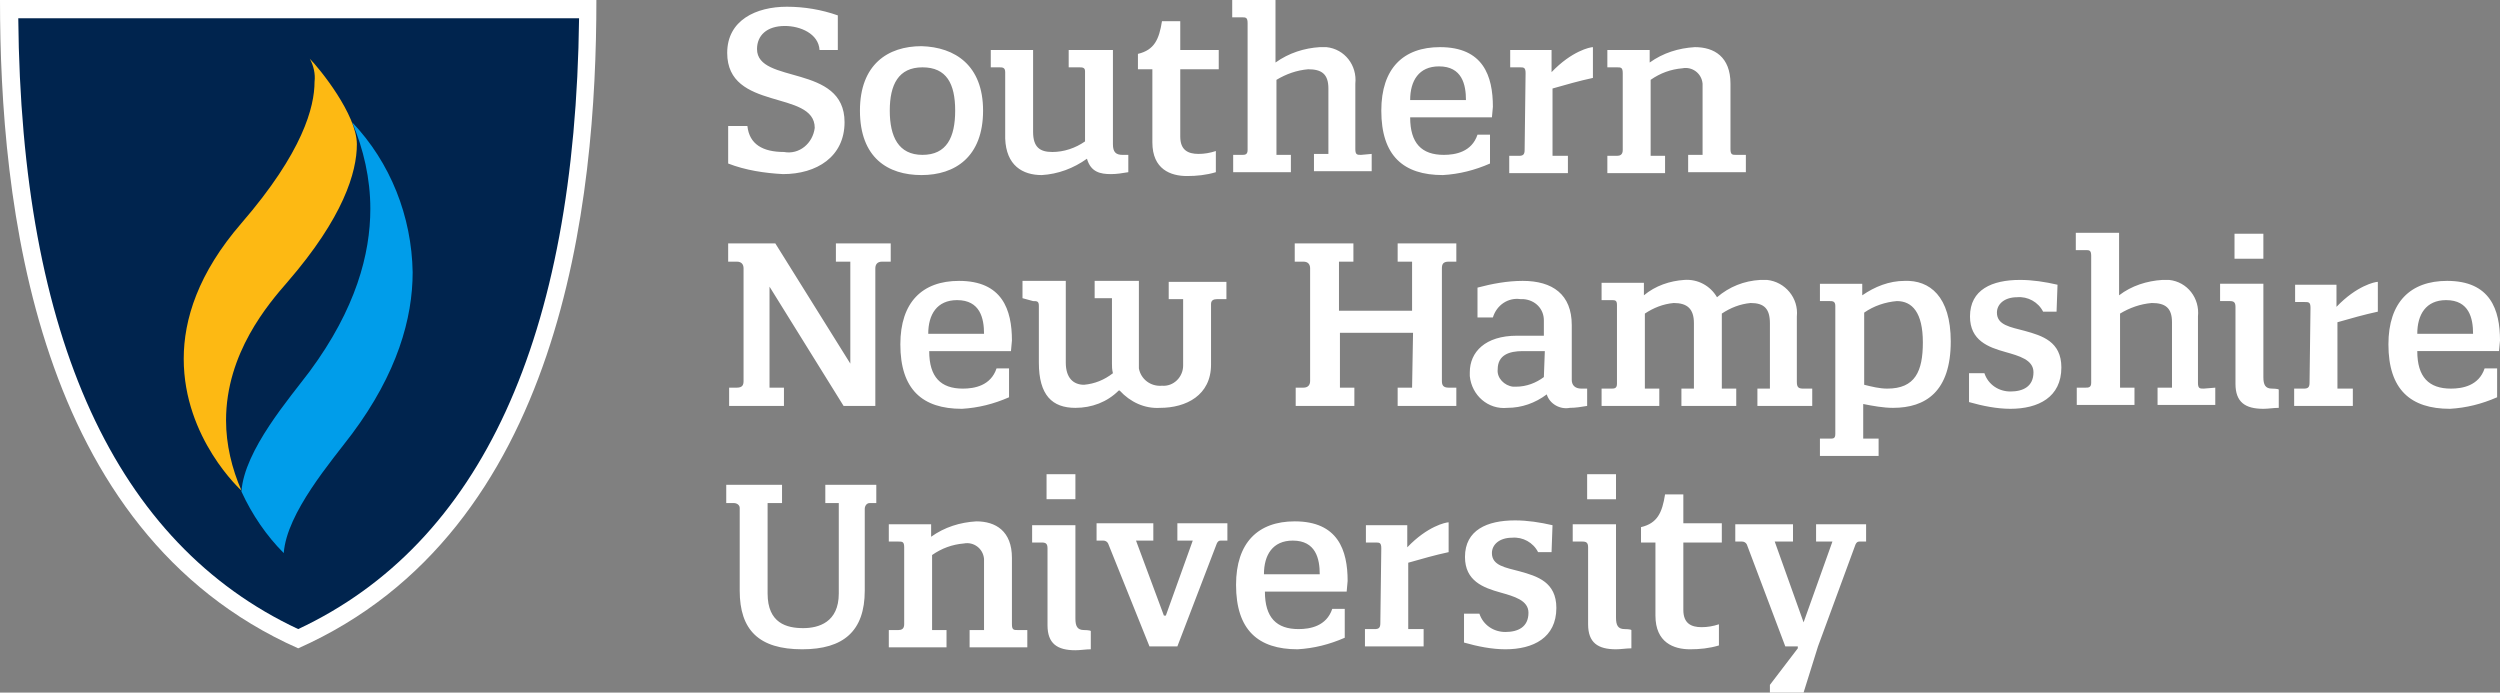
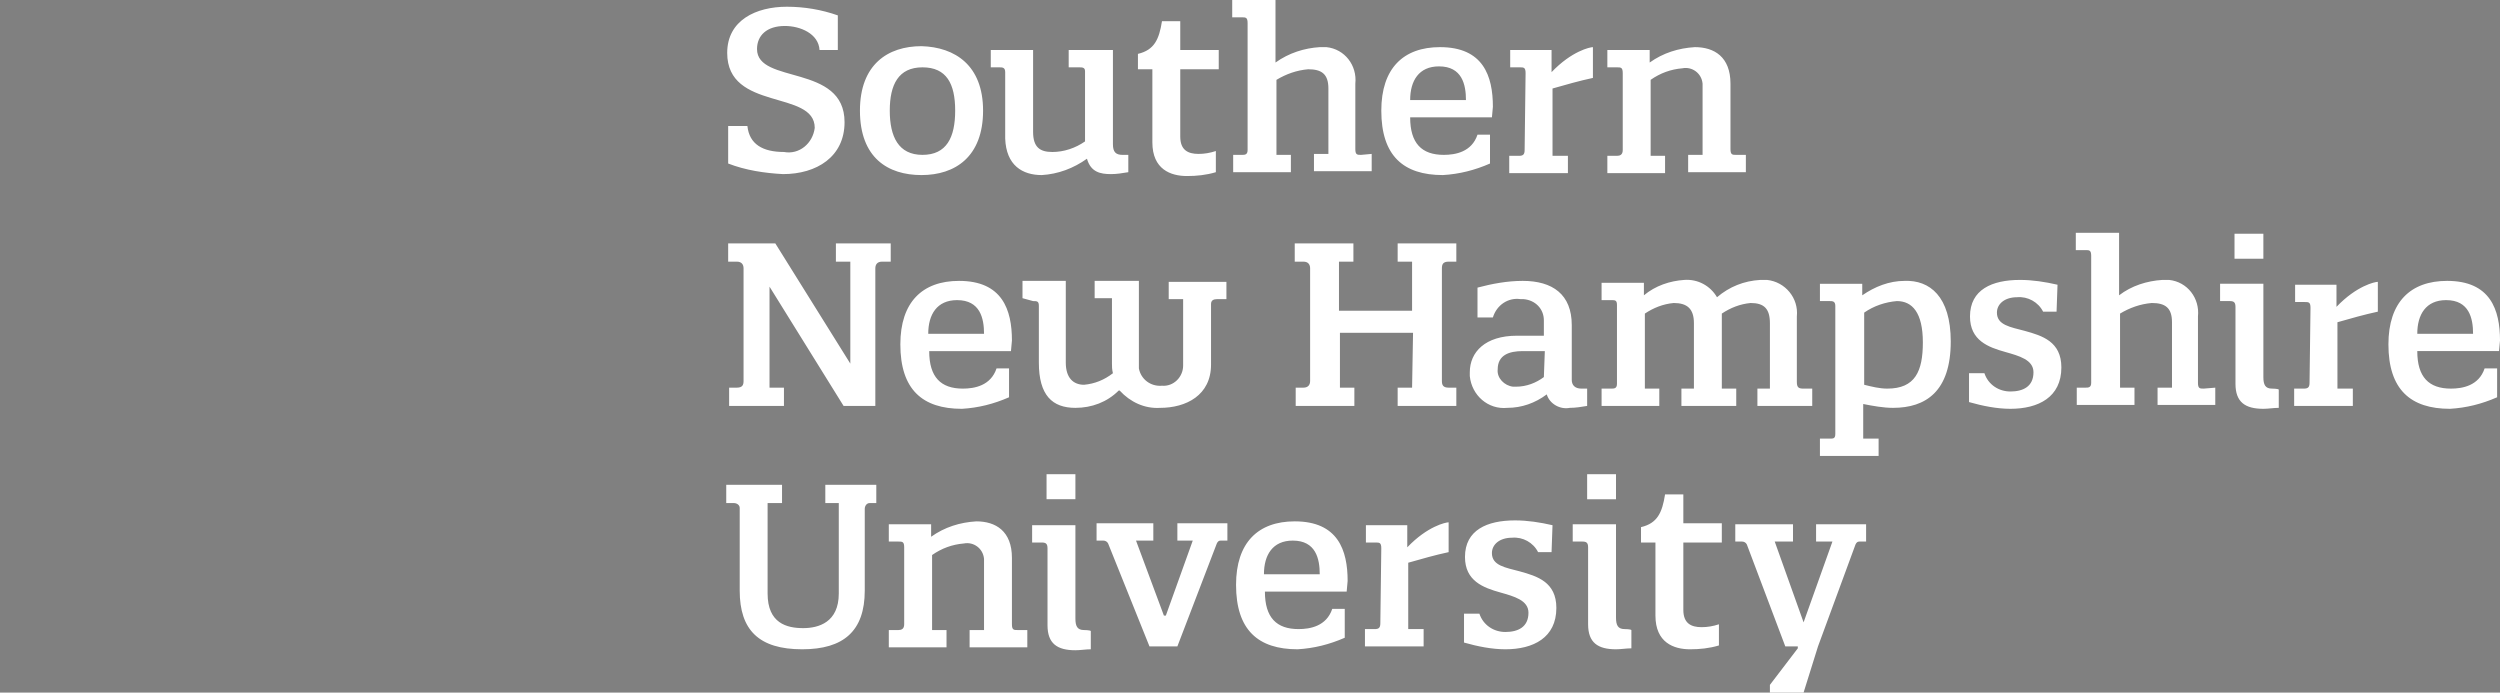
<svg xmlns="http://www.w3.org/2000/svg" enable-background="new 0 0 259.9 72" viewBox="0 0 259.9 72">
  <rect x="0" y="0" width="259.9" height="72" fill="#808080" stroke="none" />
  <path d="m84.7 13.3c0-4-9.1-1.7-9.1-7.8 0-3.4 3-4.8 6.2-4.8 1.8 0 3.6.3 5.3.9v3.6h-1.9c-.1-1.7-2-2.5-3.6-2.5-1.9 0-2.9 1-2.9 2.4 0 3.7 9.1 1.5 9.1 7.6 0 3.6-2.9 5.4-6.4 5.4-1.9-.1-3.9-.4-5.7-1.1v-3.9h2c.2 1.9 1.6 2.7 3.8 2.7 1.6.3 3-.9 3.2-2.5zm17.5-1.8c0 4.8-2.9 6.7-6.4 6.7s-6.4-1.8-6.4-6.7c0-4.8 2.9-6.7 6.4-6.7 3.5.1 6.4 2 6.4 6.7zm-2.9 0c0-2.8-.9-4.5-3.4-4.5s-3.4 1.8-3.4 4.5.9 4.6 3.4 4.6 3.4-1.8 3.4-4.6zm9 6.7c1.7-.1 3.3-.7 4.7-1.7.4 1.4 1.4 1.6 2.5 1.6.6 0 1.2-.1 1.8-.2v-1.8h-.6c-.7 0-1-.3-1-1.1v-9.8h-4.6v1.8h1.1c.3 0 .6 0 .6.4v7.3c-1 .7-2.2 1.1-3.4 1.1-1.3 0-2-.5-2-2.1v-8.5h-4.4v1.8h.9c.3 0 .6 0 .6.5v6.9c.1 2.8 1.8 3.8 3.8 3.8zm14.4-11h4v-2h-4v-3h-1.9c-.3 1.9-.8 3-2.5 3.4v1.6h1.5v7.6c0 2.8 1.9 3.5 3.6 3.5 1 0 2-.1 3-.4v-2.2c-.6.2-1.2.3-1.8.3-1.1 0-1.9-.4-1.9-1.8zm18.8 8.9c-.4 0-.6 0-.6-.6v-6.8c.2-1.9-1.1-3.6-3-3.8-.2 0-.5 0-.7 0-1.6.1-3.2.6-4.6 1.6v-6.5h-4.5v1.8h1c.4 0 .6 0 .6.6v13.2c0 .5-.3.5-.6.5h-.9v1.8h6v-1.8h-1.5v-7.8c1-.6 2.1-1 3.3-1.1 1.4 0 2.1.5 2.1 2v6.8h-1.5v1.8h6v-1.8zm13.6-3.9h-8.5c0 2.7 1.2 3.9 3.5 3.9 1.2 0 2.9-.3 3.5-2.1h1.3v3c-1.6.7-3.2 1.1-4.9 1.2-4.1 0-6.4-2-6.4-6.7 0-4.4 2.3-6.6 6.1-6.6 4.5 0 5.5 3 5.5 6.2zm-2.7-1.8c0-1.6-.4-3.5-2.8-3.5-2.1 0-3 1.5-3 3.5zm6.1 5.2c0 .5-.2.6-.6.6h-1v1.8h6.1v-1.8h-1.6v-7c1.4-.4 2.8-.8 4.2-1.1v-3.2c-.3 0-2.2.4-4.3 2.6v-2.3h-4.3v1.8h1c.4 0 .6 0 .6.6zm10.2 0c0 .5-.3.6-.6.6h-1v1.8h6v-1.8h-1.5v-7.9c1-.7 2.1-1.1 3.3-1.2 1-.2 2 .5 2.1 1.6v.6 6.8h-1.5v1.8h6v-1.8h-1c-.4 0-.6 0-.6-.6v-6.8c0-2.8-1.7-3.8-3.7-3.8-1.7.1-3.3.6-4.7 1.6v-1.3h-4.4v1.8h1c.4 0 .6 0 .6.6zm-88.1 9.7h-4.9v1.9h.9c.5 0 .7.3.7.7v11.7c0 .4-.1.7-.7.7h-.8v1.9h5.7v-1.9h-1.5v-10.5l7.7 12.4h3.3v-14.3c0-.4.2-.7.7-.7h.9v-1.9h-5.7v1.9h1.5v10.6zm24.5 11.2h-8.5c0 2.7 1.2 3.9 3.5 3.9 1.2 0 2.9-.3 3.5-2.1h1.3v3c-1.6.7-3.2 1.1-4.9 1.2-4.1 0-6.4-2-6.4-6.7 0-4.4 2.3-6.6 6.1-6.6 4.5 0 5.5 3 5.5 6.2zm-2.8-1.8c0-1.6-.4-3.5-2.8-3.5-2.1 0-3 1.5-3 3.5zm5.1-3.4c.4 0 .6 0 .6.5v5.9c0 3.4 1.4 4.7 3.8 4.7 1.7 0 3.3-.6 4.5-1.8h.1c1.1 1.2 2.6 1.9 4.2 1.8 2.7 0 5.3-1.3 5.3-4.5v-6.3c0-.4.3-.5.6-.5h1v-1.8h-6v1.8h1.5v6.9c0 1.2-1 2.2-2.2 2.1-1.2.1-2.2-.7-2.4-1.8 0-.1 0-.2 0-.4v-8.7h-4.6v1.8h1.8v6.8c0 .3 0 .6.1 1-.9.7-1.9 1.1-3 1.2-1.1 0-1.9-.7-1.9-2.3v-8.5h-4.5v1.8zm39.4 9h-1.5v1.9h6.1v-1.9h-.8c-.6 0-.7-.3-.7-.7v-11.7c0-.4.1-.7.7-.7h.8v-1.9h-6.1v1.9h1.5v5.1h-7.6v-5.1h1.5v-1.9h-6.1v1.9h.9c.5 0 .7.3.7.7v11.7c0 .4-.2.7-.7.7h-.8v1.9h6.1v-1.9h-1.5v-5.7h7.6zm18.2.1v1.8c-.6.1-1.2.2-1.8.2-1 .2-2.1-.4-2.4-1.4-1.2.9-2.6 1.4-4.1 1.4-2 .2-3.7-1.3-3.9-3.3 0-.1 0-.3 0-.4 0-2.1 1.6-3.8 4.9-3.8h2.8v-1.6c0-1.2-.9-2.1-2.1-2.2-.1 0-.2 0-.3 0-1.3-.2-2.5.6-2.9 1.9h-1.6v-3.1c1.5-.4 3.1-.7 4.7-.7 3.1 0 5.1 1.4 5.1 4.6v5.7c0 .5.3.9 1 .9zm-4.4-3.9h-2.3c-1.4 0-2.6.4-2.6 1.9-.1.9.7 1.7 1.6 1.8h.3c1.1 0 2.1-.4 2.9-1zm7.5 3.4c0 .5-.3.5-.6.5h-1v1.8h6v-1.8h-1.5v-7.8c.9-.6 1.9-1 3-1.1 1.4 0 2.1.6 2.1 2.1v6.8h-1.3v1.8h5.7v-1.8h-1.5v-7.8c.9-.6 1.9-1 3-1.1 1.4 0 2 .6 2 2.1v6.8h-1.3v1.8h5.7v-1.8h-.9c-.5 0-.7-.1-.7-.7v-6.8c.2-1.9-1.2-3.6-3.1-3.8-.2 0-.5 0-.7 0-1.7.1-3.2.7-4.5 1.8-.7-1.2-2-1.9-3.4-1.8-1.5.1-3 .6-4.2 1.6v-1.3h-4.4v1.8h1c.4 0 .6 0 .6.5zm34.7-4.4c0 5.2-2.6 6.9-6 6.9-1 0-2.1-.2-3.1-.4v3.6h1.6v1.8h-6.1v-1.8h1c.4 0 .6 0 .6-.5v-13.3c0-.5-.3-.5-.6-.5h-1v-1.8h4.4v1.2c1.3-.9 2.8-1.5 4.4-1.5 2.6-.1 4.8 1.6 4.8 6.3zm-2.9.1c0-3.1-1.1-4.3-2.7-4.3-1.2.1-2.4.5-3.4 1.2v7.5c.8.2 1.6.4 2.4.4 2.9 0 3.7-1.8 3.7-4.8zm14-6c-1.3-.3-2.6-.5-3.9-.5-2.9 0-5.2 1-5.2 3.8 0 2.5 1.9 3.2 3.7 3.7 1.4.4 2.9.8 2.9 2.1 0 1.5-1.1 2-2.4 2-1.2 0-2.3-.7-2.7-1.9h-1.6v3c1.4.4 2.9.7 4.3.7 2.9 0 5.3-1.2 5.3-4.3 0-2.7-2-3.3-3.8-3.8-1.5-.4-2.9-.6-2.9-1.9 0-.9.8-1.6 2.1-1.6 1.1-.1 2.2.5 2.7 1.5h1.4zm15.2 10.8c-.4 0-.6 0-.6-.6v-6.9c.2-1.9-1.1-3.6-3-3.8-.2 0-.5 0-.7 0-1.6.1-3.2.6-4.5 1.6v-6.5h-4.5v1.8h1c.4 0 .6 0 .6.6v13.2c0 .5-.3.5-.6.5h-.9v1.8h6v-1.8h-1.5v-7.7c1-.6 2.1-1 3.3-1.1 1.4 0 2.1.5 2.1 2v6.8h-1.5v1.8h6v-1.8zm7.1 0c-.7 0-.9-.4-.9-1.2v-9.7h-4.5v1.8h1c.4 0 .6.1.6.6v8c0 1.9 1 2.6 2.9 2.6.5 0 1.1-.1 1.6-.1v-1.9c-.1-.1-.7-.1-.7-.1zm-3.9-13.5h3v-2.6h-3zm7.8 12.9c0 .5-.2.6-.6.6h-1v1.8h6.1v-1.8h-1.6v-6.9c1.4-.4 2.8-.8 4.2-1.1v-3.1c-.3 0-2.2.4-4.3 2.6v-2.3h-4.3v1.8h1c.4 0 .6 0 .6.6zm19.7-3.3h-8.5c0 2.7 1.2 3.9 3.5 3.9 1.2 0 2.9-.3 3.5-2.1h1.3v3c-1.6.7-3.2 1.1-4.9 1.2-4.1 0-6.4-2-6.4-6.7 0-4.4 2.3-6.6 6.1-6.6 4.5 0 5.5 3 5.5 6.2zm-2.7-1.8c0-1.6-.4-3.5-2.8-3.5-2.1 0-3 1.5-3 3.5zm-166 17.6v-1.9h-5.3v1.9h1.4v9.4c0 3-2.1 3.6-3.7 3.6-1.7 0-3.7-.5-3.7-3.6v-9.4h1.5v-1.9h-5.8v1.9h.8c.3 0 .6.2.6.5v.1 8.5c0 4.1 2 6.1 6.5 6.1 4.3 0 6.5-1.9 6.5-6.1v-8.5c0-.3.2-.6.5-.6h.1zm2.9 12.6c0 .5-.3.6-.6.6h-1v1.8h6v-1.8h-1.5v-7.8c1-.7 2.1-1.1 3.3-1.2 1-.2 2 .5 2.1 1.6v.6 6.8h-1.5v1.8h6v-1.8h-1c-.4 0-.6 0-.6-.6v-6.9c0-2.8-1.7-3.8-3.7-3.8-1.7.1-3.3.6-4.7 1.6v-1.3h-4.4v1.8h1c.4 0 .6 0 .6.6zm18.7.6c-.7 0-.9-.4-.9-1.2v-9.7h-4.5v1.8h1c.4 0 .6.1.6.6v8c0 1.9 1 2.6 2.9 2.6.5 0 1.1-.1 1.6-.1v-1.9c-.1-.1-.7-.1-.7-.1zm-3.9-13.6h3v-2.6h-3zm10.7 15.3h2.9l4.1-10.7c.1-.2.2-.3.4-.3h.7v-1.8h-5.2v1.8h1.6l-2.8 7.8h-.2l-2.9-7.8h1.8v-1.8h-5.9v1.8h.7c.2 0 .4.1.5.3zm20.5-5.7h-8.5c0 2.7 1.2 3.9 3.5 3.9 1.2 0 2.9-.3 3.5-2.1h1.3v3c-1.6.7-3.2 1.1-4.9 1.2-4.1 0-6.4-2-6.4-6.7 0-4.4 2.3-6.6 6.1-6.6 4.5 0 5.5 3 5.5 6.2zm-2.8-1.8c0-1.6-.4-3.5-2.8-3.5-2.1 0-3 1.5-3 3.5zm6.3 5.1c0 .5-.2.6-.6.6h-1v1.8h6.1v-1.8h-1.6v-6.9c1.4-.4 2.8-.8 4.2-1.1v-3.1c-.3 0-2.2.4-4.3 2.6v-2.3h-4.3v1.8h1c.4 0 .6 0 .6.6zm17.9-10.2c-1.3-.3-2.6-.5-3.9-.5-2.9 0-5.2 1-5.2 3.8 0 2.5 1.9 3.2 3.7 3.7 1.4.4 2.9.8 2.9 2.1 0 1.5-1.1 2-2.4 2-1.2 0-2.3-.7-2.7-1.9h-1.6v3c1.4.4 2.9.7 4.3.7 2.9 0 5.3-1.2 5.3-4.3 0-2.7-2-3.3-3.8-3.8-1.5-.4-2.9-.6-2.9-1.9 0-.9.8-1.6 2.1-1.6 1.1-.1 2.2.5 2.7 1.5h1.4zm7.5 10.8c-.7 0-.9-.4-.9-1.2v-9.7h-4.5v1.8h1c.4 0 .6.1.6.6v8c0 1.9 1 2.6 2.9 2.6.5 0 1.1-.1 1.6-.1v-1.9c-.1-.1-.7-.1-.7-.1zm-3.9-13.5h3v-2.6h-3zm10 4.5h4v-2h-4v-3h-1.9c-.3 1.9-.8 3-2.5 3.4v1.6h1.5v7.6c0 2.8 1.9 3.5 3.6 3.5 1 0 2-.1 3-.4v-2.2c-.6.2-1.2.3-1.8.3-1.1 0-1.9-.4-1.9-1.8zm10.6 10.8h1.3v.2l-2.9 3.8v.8h3.5l1.5-4.8 3.9-10.6c.1-.2.2-.3.4-.3h.7v-1.8h-5.2v1.8h1.7l-3 8.4-3-8.4h1.9v-1.8h-6v1.8h.7c.2 0 .4.1.5.3z" fill="#fff" />
-   <path d="m62 0h-62c0 20.9 3.5 55.2 31 67.4 27.5-12.2 31-46.5 31-67.4z" fill="#fff" />
-   <path d="m60.2 1.9c-.4 33.2-10.2 54.6-29.2 63.5-19-8.9-28.8-30.3-29.1-63.5z" fill="#00244e" />
-   <path d="m36.6 12.7c1.2 2.8 1.9 5.9 1.9 9 0 4.7-1.5 10.4-6.3 16.9-2.1 2.8-6.8 8.2-7.1 12.5 1.1 2.4 2.6 4.6 4.4 6.4.3-4.2 5-9.6 7.1-12.4 4.7-6.3 6.3-12 6.3-16.8-.1-5.8-2.3-11.4-6.3-15.6z" fill="#009dea" />
-   <path d="m37.1 15c0 2.9-1.4 7.6-7.2 14.3-2 2.3-6.4 7.4-6.4 14.4 0 2.5.6 5 1.6 7.3 0 0-6-5.4-6-13.7 0-4.1 1.5-8.9 6-14.1 6.4-7.4 7.6-12.1 7.6-14.7.1-.8-.1-1.7-.5-2.4 1 1 4.9 5.8 4.9 8.9z" fill="#fdb913" />
</svg>